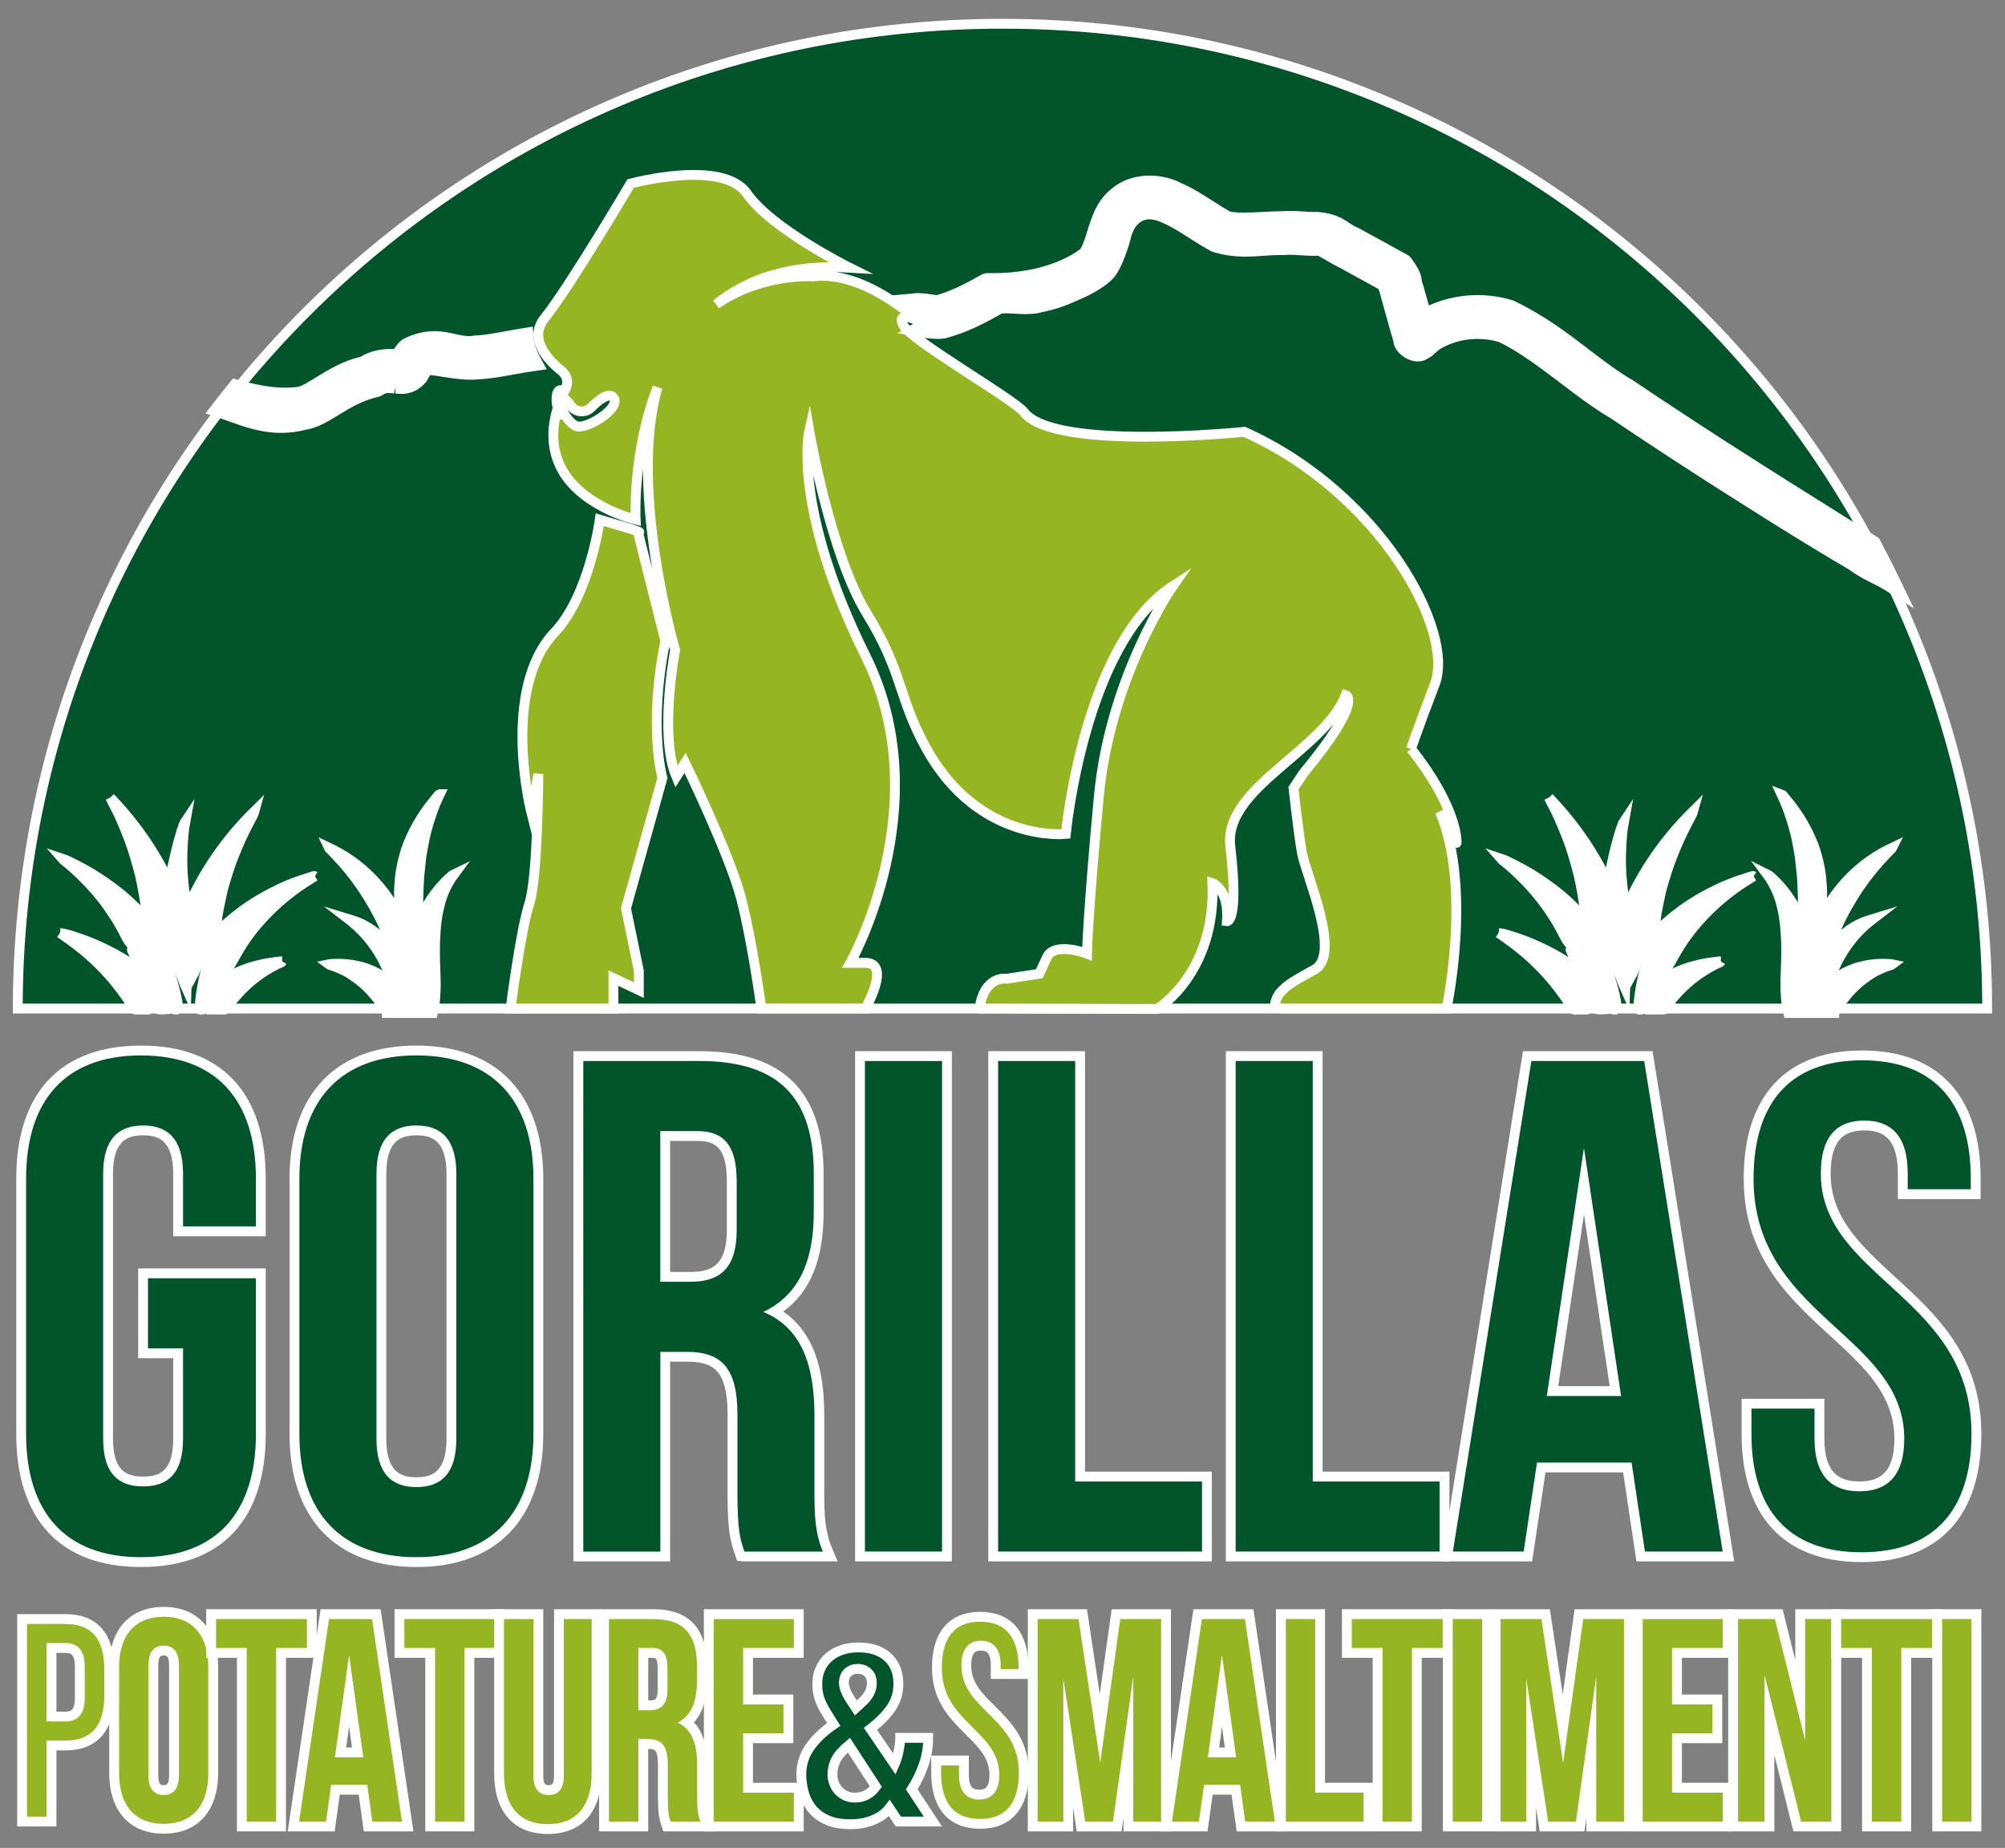
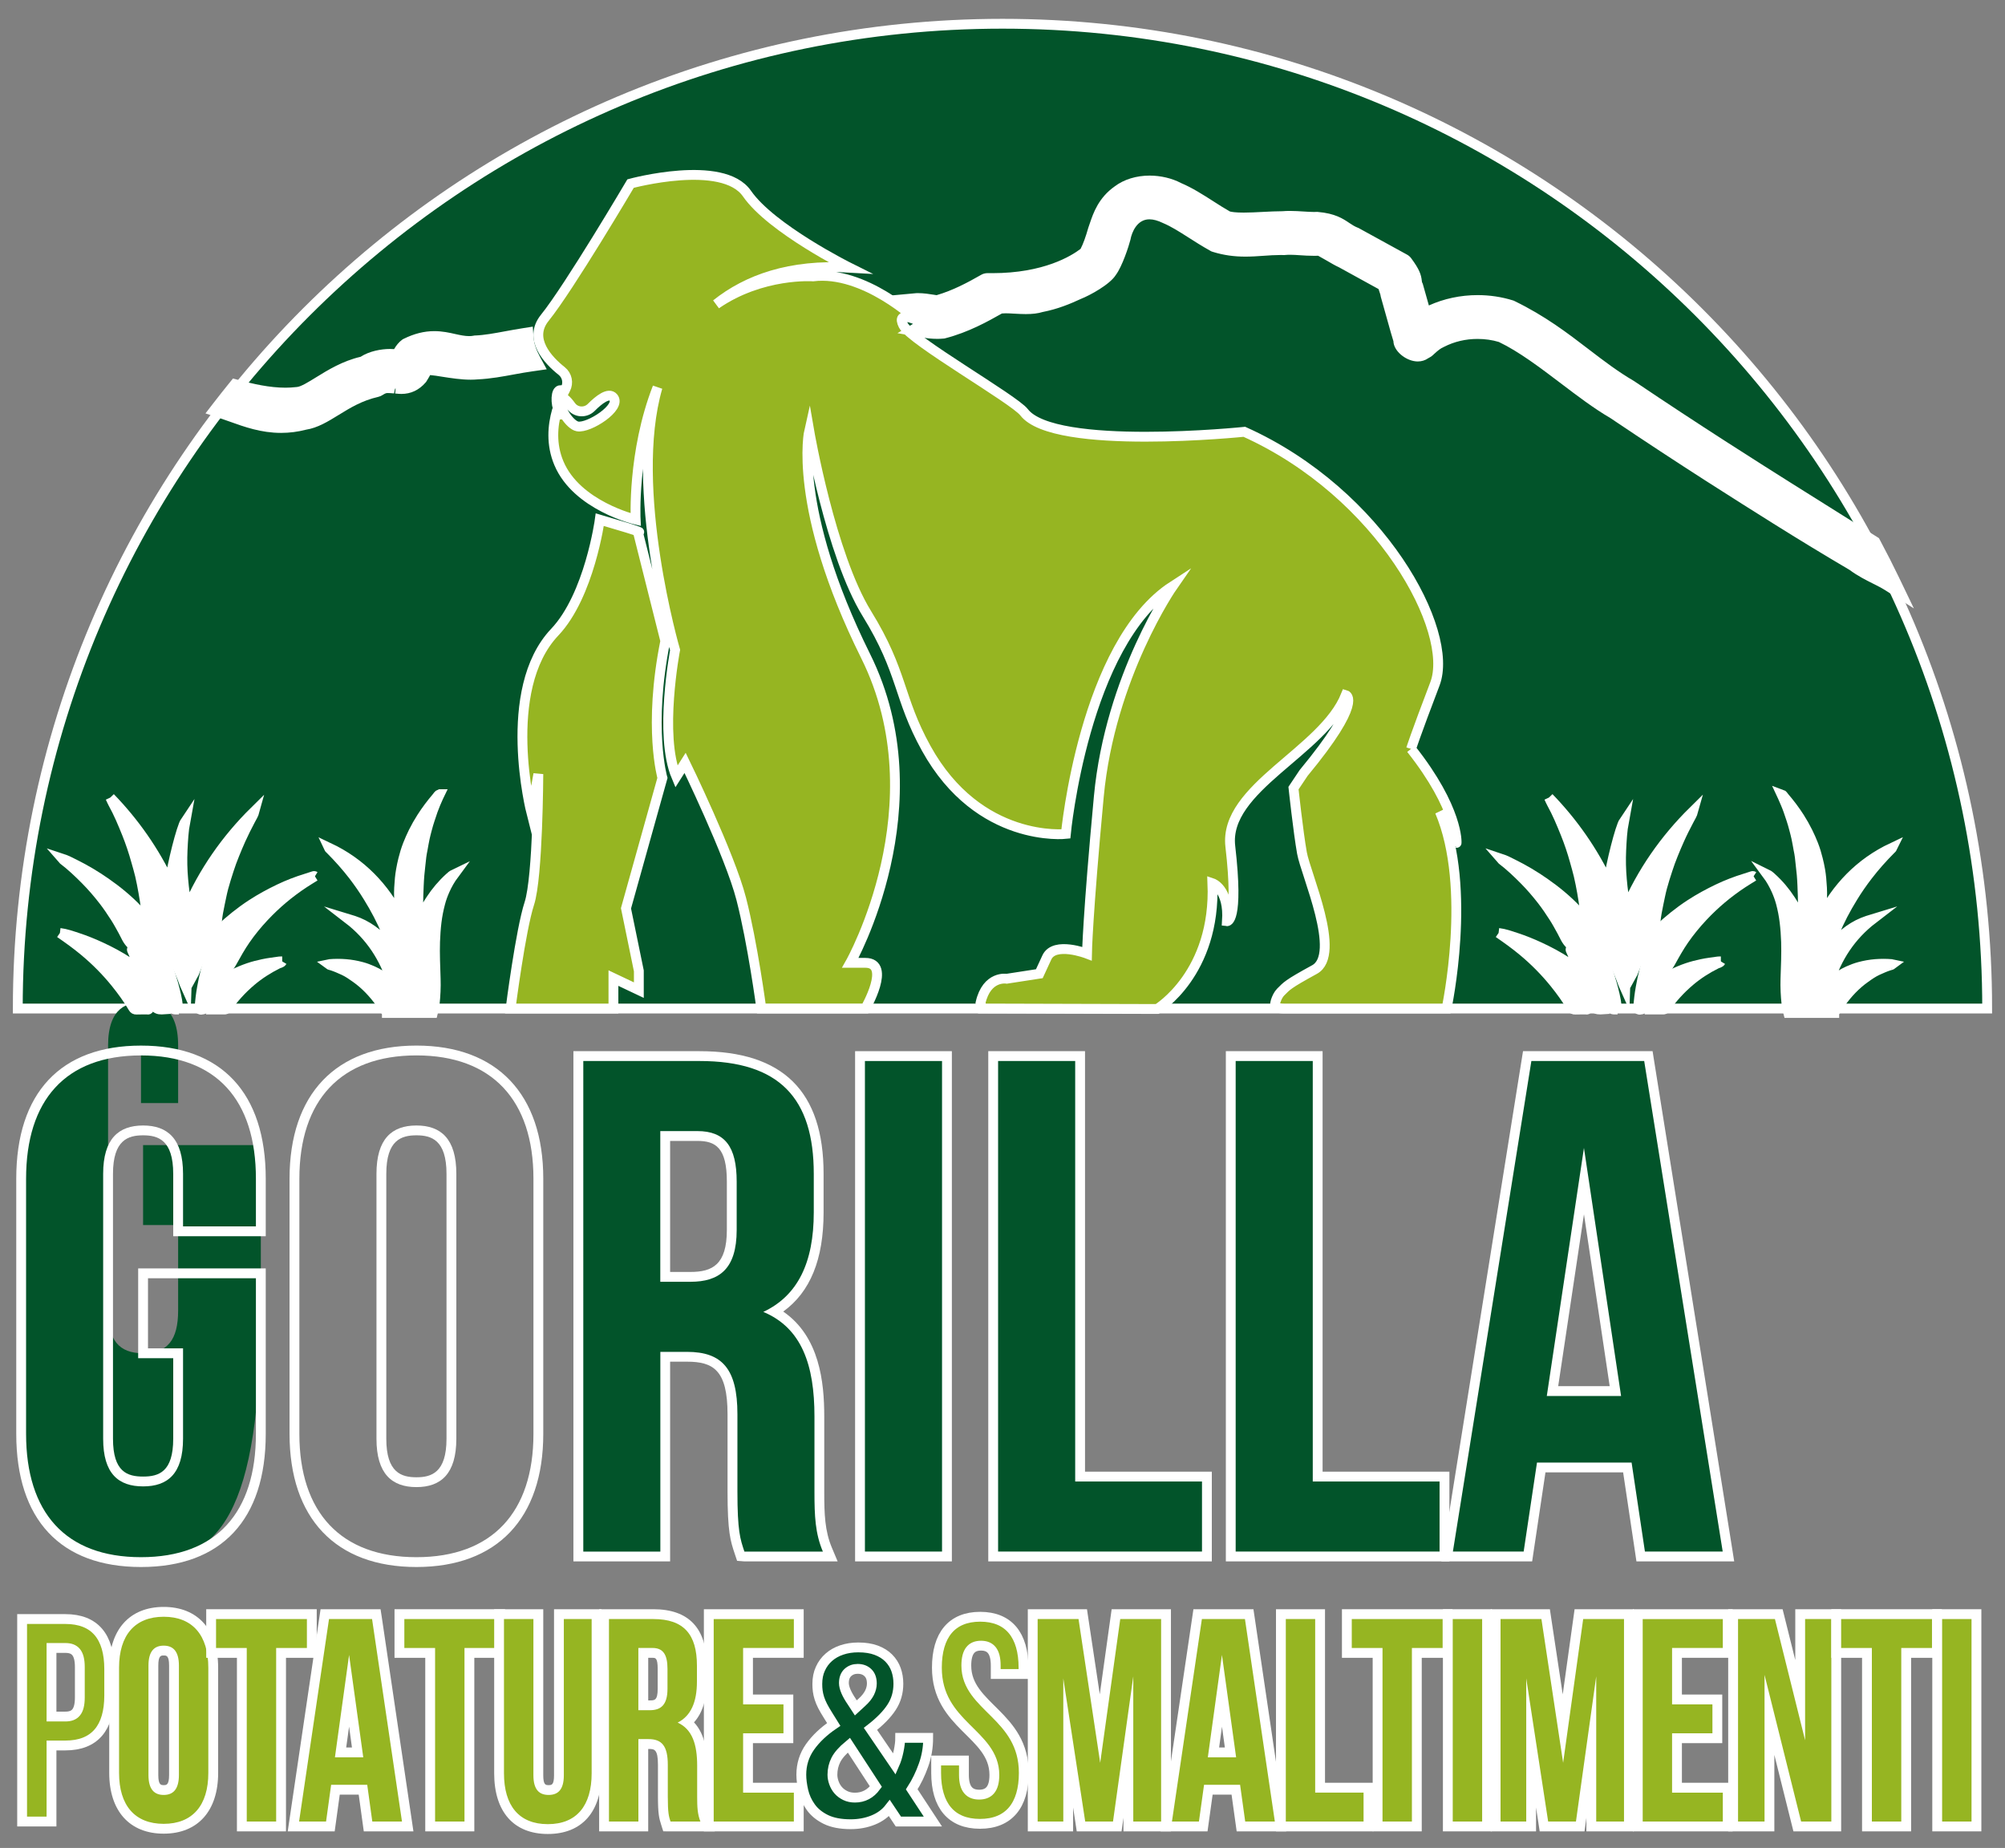
<svg xmlns="http://www.w3.org/2000/svg" version="1.1" id="Livello_1" x="0px" y="0px" width="102px" height="94px" viewBox="0 0 102 94" xml:space="preserve">
  <rect x="0" y="0" width="102" height="94" fill="#808080" stroke="none" />
  <g>
    <path fill="#02542A" stroke="#FFFFFF" stroke-width="0.5" stroke-miterlimit="10" d="M51,1.208 c-27.667,0-50.095,22.428-50.095,50.094h100.188C101.094,23.635,78.667,1.208,51,1.208" />
    <g>
-       <path fill="#02542A" d="M7.173,79.46c-3.931,0-6.096-2.317-6.096-6.524V59.959c0-4.206,2.165-6.522,6.096-6.522 s6.096,2.316,6.096,6.522v2.675H9.062v-2.923c0-1.98-1.017-2.21-1.781-2.21c-0.766,0-1.783,0.229-1.783,2.21v13.474 c0,1.503,0.55,2.174,1.783,2.174c1.232,0,1.781-0.671,1.781-2.174v-4.348H7.279v-4.065h5.99v8.164 C13.269,77.143,11.104,79.46,7.173,79.46z" />
+       <path fill="#02542A" d="M7.173,79.46c-3.931,0-6.096-2.317-6.096-6.524V59.959c0-4.206,2.165-6.522,6.096-6.522 v2.675H9.062v-2.923c0-1.98-1.017-2.21-1.781-2.21c-0.766,0-1.783,0.229-1.783,2.21v13.474 c0,1.503,0.55,2.174,1.783,2.174c1.232,0,1.781-0.671,1.781-2.174v-4.348H7.279v-4.065h5.99v8.164 C13.269,77.143,11.104,79.46,7.173,79.46z" />
      <path fill="#FFFFFF" d="M7.173,53.687c3.85,0,5.846,2.28,5.846,6.272v2.425H9.312v-2.673c0-1.783-0.785-2.46-2.031-2.46 c-1.249,0-2.033,0.677-2.033,2.46v13.474c0,1.783,0.784,2.424,2.033,2.424c1.246,0,2.031-0.641,2.031-2.424v-4.598H7.529v-3.565 h5.49v7.914c0,3.992-1.996,6.274-5.846,6.274c-3.851,0-5.846-2.282-5.846-6.274V59.959C1.328,55.967,3.323,53.687,7.173,53.687 M7.173,53.187c-4.092,0-6.346,2.405-6.346,6.772v12.977c0,4.368,2.253,6.774,6.346,6.774s6.346-2.406,6.346-6.774v-7.914v-0.5 h-0.5h-5.49h-0.5v0.5v3.565v0.5h0.5h1.283v4.098c0,1.69-0.736,1.924-1.531,1.924c-0.796,0-1.533-0.233-1.533-1.924V59.711 c0-1.728,0.775-1.96,1.533-1.96c0.757,0,1.531,0.232,1.531,1.96v2.673v0.5h0.5h3.707h0.5v-0.5v-2.425 C13.519,55.592,11.266,53.187,7.173,53.187L7.173,53.187z" />
    </g>
    <g>
-       <path fill="#02542A" d="M21.185,79.46c-3.943,0-6.205-2.378-6.205-6.523V59.959c0-4.146,2.262-6.523,6.205-6.523 c3.942,0,6.203,2.378,6.203,6.523v12.978C27.388,77.083,25.127,79.46,21.185,79.46z M21.185,57.501 c-0.766,0-1.783,0.229-1.783,2.209v13.475c0,1.98,1.018,2.21,1.783,2.21c0.764,0,1.78-0.229,1.78-2.21V59.71 C22.965,57.73,21.949,57.501,21.185,57.501z" />
      <path fill="#FFFFFF" d="M21.185,53.686c3.85,0,5.953,2.282,5.953,6.273v12.978c0,3.991-2.104,6.273-5.953,6.273 c-3.851,0-5.955-2.282-5.955-6.273V59.959C15.23,55.968,17.334,53.686,21.185,53.686 M21.185,75.645c1.246,0,2.03-0.677,2.03-2.46 V59.71c0-1.782-0.784-2.459-2.03-2.459c-1.248,0-2.033,0.677-2.033,2.459v13.475C19.152,74.968,19.937,75.645,21.185,75.645 M21.185,53.186c-4.103,0-6.455,2.469-6.455,6.773v12.978c0,4.305,2.353,6.773,6.455,6.773c4.101,0,6.453-2.469,6.453-6.773 V59.959C27.638,55.655,25.286,53.186,21.185,53.186L21.185,53.186z M21.185,75.145c-0.758,0-1.533-0.232-1.533-1.96V59.71 c0-1.727,0.775-1.959,1.533-1.959c0.757,0,1.53,0.232,1.53,1.959v13.475C22.715,74.913,21.942,75.145,21.185,75.145L21.185,75.145 z" />
    </g>
    <g>
      <path fill="#02542A" d="M37.688,79.174l-0.057-0.171c-0.226-0.676-0.368-1.103-0.368-3.145v-3.921 c0-2.434-0.886-2.923-2.316-2.923h-1.105v10.159h-4.42V53.721h6.166c4.135,0,6.062,1.903,6.062,5.989v1.96 c0,2.474-0.743,4.132-2.267,5.052c1.567,0.872,2.301,2.58,2.301,5.323v3.85c0,1.15,0.029,2.033,0.408,2.933l0.146,0.347H37.688z M35.125,64.951c1.474,0,2.103-0.714,2.103-2.388v-2.46c0-1.646-0.506-2.317-1.746-2.317h-1.64v7.165H35.125z" />
      <path fill="#FFFFFF" d="M35.587,53.971c4.064,0,5.812,1.89,5.812,5.739v1.96c0,2.568-0.821,4.243-2.567,5.063 c1.961,0.82,2.602,2.71,2.602,5.313v3.85c0,1.212,0.037,2.103,0.428,3.029h-3.992c-0.214-0.641-0.355-1.033-0.355-3.065v-3.921 c0-2.316-0.785-3.173-2.566-3.173h-1.355v10.159h-3.92V53.971H35.587 M33.591,65.201h1.533c1.461,0,2.353-0.642,2.353-2.638v-2.46 c0-1.783-0.606-2.567-1.996-2.567h-1.89V65.201 M35.587,53.471h-5.916h-0.5v0.5v24.953v0.5h0.5h3.92h0.5v-0.5v-9.659h0.855 c1.34,0,2.066,0.426,2.066,2.673v3.921c0,2.083,0.148,2.525,0.372,3.195l0.114,0.341l0.37,0.029h3.992h0.753l-0.292-0.694 c-0.361-0.855-0.389-1.715-0.389-2.835v-3.85c0-1.729-0.235-4.058-2.087-5.329c1.379-0.999,2.053-2.66,2.053-5.046v-1.96 C41.899,55.512,39.834,53.471,35.587,53.471L35.587,53.471z M34.091,58.036h1.39c0.924,0,1.496,0.346,1.496,2.067v2.46 c0,1.774-0.741,2.138-1.853,2.138h-1.033V58.036L34.091,58.036z" />
    </g>
    <g>
      <rect x="43.751" y="53.721" fill="#02542A" width="4.423" height="25.453" />
      <path fill="#FFFFFF" d="M47.924,53.971v24.953h-3.923V53.971H47.924 M48.424,53.471h-0.5h-3.923h-0.5v0.5v24.953v0.5h0.5h3.923 h0.5v-0.5V53.971V53.471L48.424,53.471z" />
    </g>
    <g>
      <polygon fill="#02542A" points="50.526,79.174 50.526,53.721 54.948,53.721 54.948,75.11 61.399,75.11 61.399,79.174 " />
      <path fill="#FFFFFF" d="M54.698,53.971V75.36h6.451v3.564H50.776V53.971H54.698 M55.198,53.471h-0.5h-3.922h-0.5v0.5v24.953v0.5 h0.5h10.373h0.5v-0.5V75.36v-0.5h-0.5h-5.951V53.971V53.471L55.198,53.471z" />
    </g>
    <g>
      <polygon fill="#02542A" points="62.612,79.174 62.612,53.721 67.034,53.721 67.034,75.11 73.485,75.11 73.485,79.174 " />
      <path fill="#FFFFFF" d="M66.784,53.971V75.36h6.451v3.564H62.862V53.971H66.784 M67.284,53.471h-0.5h-3.922h-0.5v0.5v24.953v0.5 h0.5h10.373h0.5v-0.5V75.36v-0.5h-0.5h-5.951V53.971V53.471L67.284,53.471z" />
    </g>
    <g>
      <path fill="#02542A" d="M83.466,79.174l-0.678-4.527h-4.381l-0.678,4.527h-4.108l4.072-25.453h6.164l4.074,25.453H83.466z M82.179,70.761l-1.599-10.681L78.98,70.761H82.179z" />
      <path fill="#FFFFFF" d="M83.645,53.971l3.994,24.953h-3.957l-0.678-4.527h-4.813l-0.678,4.527h-3.6l3.992-24.953H83.645 M78.69,71.011h3.779l-1.889-12.619L78.69,71.011 M84.072,53.471h-0.427h-5.738H77.48l-0.067,0.421L73.42,78.845l-0.092,0.579 h0.586h3.6h0.431l0.063-0.426l0.614-4.102h3.951l0.614,4.102l0.063,0.426h0.431h3.957h0.586l-0.092-0.579l-3.994-24.953 L84.072,53.471L84.072,53.471z M79.27,70.511l1.311-8.743l1.309,8.743H79.27L79.27,70.511z" />
    </g>
-     <path fill="#02542A" stroke="#FFFFFF" stroke-width="0.5" stroke-miterlimit="10" d="M94.735,53.686 c3.814,0,5.775,2.282,5.775,6.273v0.785h-3.709V59.71c0-1.782-0.711-2.459-1.959-2.459s-1.961,0.677-1.961,2.459 c0,5.134,7.664,6.096,7.664,13.226c0,3.992-1.996,6.274-5.846,6.274c-3.852,0-5.848-2.282-5.848-6.274v-1.533h3.709v1.782 c0,1.783,0.783,2.424,2.031,2.424s2.033-0.641,2.033-2.424c0-5.134-7.666-6.096-7.666-13.226 C88.959,55.968,90.92,53.686,94.735,53.686" />
    <path fill="#96B522" stroke="#FFFFFF" stroke-width="0.5" stroke-miterlimit="10" d="M5.556,84.903v1.339 c0,1.648-0.734,2.546-2.23,2.546H2.62v3.869H1.125v-10.3h2.201C4.822,82.357,5.556,83.254,5.556,84.903 M2.62,83.829v3.487h0.706 c0.477,0,0.735-0.235,0.735-0.971V84.8c0-0.735-0.259-0.972-0.735-0.972H2.62z" />
    <g>
      <path fill="#96B522" d="M8.328,93.024c-1.602,0-2.521-1.035-2.521-2.839v-5.354c0-1.806,0.918-2.841,2.521-2.841 c1.601,0,2.52,1.035,2.52,2.841v5.354C10.847,91.989,9.929,93.024,8.328,93.024z M8.328,83.961c-0.184,0-0.525,0-0.525,0.765 v5.562c0,0.767,0.342,0.767,0.525,0.767c0.183,0,0.524,0,0.524-0.767v-5.562C8.852,83.961,8.511,83.961,8.328,83.961z" />
      <path fill="#FFFFFF" d="M8.328,82.24c1.468,0,2.27,0.942,2.27,2.591v5.354c0,1.648-0.802,2.589-2.27,2.589 c-1.469,0-2.271-0.94-2.271-2.589v-5.354C6.057,83.182,6.859,82.24,8.328,82.24 M8.328,91.304c0.475,0,0.774-0.28,0.774-1.017 v-5.562c0-0.735-0.3-1.015-0.774-1.015c-0.477,0-0.775,0.279-0.775,1.015v5.562C7.552,91.024,7.851,91.304,8.328,91.304 M8.328,81.74c-1.735,0-2.771,1.155-2.771,3.091v5.354c0,1.935,1.036,3.089,2.771,3.089c1.734,0,2.77-1.154,2.77-3.089v-5.354 C11.097,82.895,10.062,81.74,8.328,81.74L8.328,81.74z M8.328,90.804c-0.135,0-0.275,0-0.275-0.517v-5.562 c0-0.515,0.14-0.515,0.275-0.515c0.135,0,0.274,0,0.274,0.515v5.562C8.602,90.804,8.462,90.804,8.328,90.804L8.328,90.804z" />
    </g>
    <g>
      <polygon fill="#96B522" points="12.302,92.907 12.302,84.079 10.741,84.079 10.741,82.107 15.863,82.107 15.863,84.079 14.298,84.079 14.298,92.907 " />
      <path fill="#FFFFFF" d="M15.613,82.357v1.472h-1.564v8.828h-1.496v-8.828h-1.562v-1.472H15.613 M16.113,81.857h-0.5h-4.622h-0.5 v0.5v1.472v0.5h0.5h1.062v8.328v0.5h0.5h1.496h0.5v-0.5v-8.328h1.064h0.5v-0.5v-1.472V81.857L16.113,81.857z" />
    </g>
    <g>
      <path fill="#96B522" d="M18.723,92.907l-0.258-1.868h-1.4l-0.258,1.868h-1.88l1.597-10.8h2.62l1.596,10.8H18.723z M18.193,89.14 l-0.434-3.134l-0.434,3.134H18.193z" />
      <path fill="#FFFFFF" d="M18.928,82.357l1.522,10.3h-1.51l-0.258-1.868h-1.836l-0.258,1.868h-1.373l1.523-10.3H18.928 M17.039,89.39h1.441l-0.721-5.208L17.039,89.39 M19.36,81.857h-0.432H16.74h-0.432l-0.063,0.427l-1.523,10.3l-0.085,0.573h0.58 h1.373h0.436l0.06-0.432l0.198-1.437h0.965l0.198,1.437l0.06,0.432h0.436h1.51h0.579l-0.084-0.573l-1.522-10.3L19.36,81.857 L19.36,81.857z M17.612,88.89l0.147-1.061l0.146,1.061H17.612L17.612,88.89z" />
    </g>
    <g>
      <polygon fill="#96B522" points="21.884,92.907 21.884,84.079 20.32,84.079 20.32,82.107 25.443,82.107 25.443,84.079 23.88,84.079 23.88,92.907 " />
      <path fill="#FFFFFF" d="M25.193,82.357v1.472H23.63v8.828h-1.496v-8.828H20.57v-1.472H25.193 M25.693,81.857h-0.5H20.57h-0.5v0.5 v1.472v0.5h0.5h1.064v8.328v0.5h0.5h1.496h0.5v-0.5v-8.328h1.063h0.5v-0.5v-1.472V81.857L25.693,81.857z" />
    </g>
    <g>
      <path fill="#96B522" d="M27.871,93.04c-1.577,0-2.481-1.035-2.481-2.839v-8.094h1.997v8.196c0,0.693,0.27,0.751,0.523,0.751 c0.254,0,0.525-0.058,0.525-0.751v-8.196h1.914v8.094C30.349,92.004,29.446,93.04,27.871,93.04z" />
      <path fill="#FFFFFF" d="M30.099,82.357v7.844c0,1.647-0.762,2.589-2.229,2.589c-1.469,0-2.231-0.941-2.231-2.589v-7.844h1.497 v7.946c0,0.735,0.298,1.001,0.773,1.001c0.477,0,0.775-0.266,0.775-1.001v-7.946H30.099 M30.599,81.857h-0.5h-1.414h-0.5v0.5 v7.946c0,0.501-0.127,0.501-0.275,0.501c-0.146,0-0.273,0-0.273-0.501v-7.946v-0.5h-0.5h-1.497h-0.5v0.5v7.844 c0,1.963,0.996,3.089,2.731,3.089c1.734,0,2.729-1.126,2.729-3.089v-7.844V81.857L30.599,81.857z" />
    </g>
    <g>
      <path fill="#96B522" d="M33.926,92.907l-0.056-0.174c-0.098-0.308-0.148-0.506-0.148-1.342v-1.618 c0-0.979-0.331-1.059-0.729-1.059h-0.267v4.192H30.73v-10.8h2.508c1.66,0,2.467,0.856,2.467,2.619v0.81 c0,0.972-0.25,1.657-0.763,2.081c0.687,0.543,0.775,1.492,0.775,2.2v1.59c0,0.46,0.011,0.813,0.146,1.158l0.135,0.342H33.926z M33.06,86.744c0.341,0,0.647-0.064,0.647-0.84v-1.016c0-0.748-0.242-0.81-0.511-0.81h-0.471v2.665H33.06z" />
      <path fill="#FFFFFF" d="M33.238,82.357c1.549,0,2.217,0.78,2.217,2.369v0.81c0,1.06-0.314,1.751-0.98,2.089 c0.748,0.339,0.992,1.118,0.992,2.192v1.59c0,0.499,0.014,0.868,0.164,1.25h-1.521c-0.084-0.264-0.137-0.426-0.137-1.266v-1.618 c0-0.955-0.299-1.309-0.979-1.309h-0.517v4.192H30.98v-10.3H33.238 M32.476,86.994h0.584c0.559,0,0.897-0.266,0.897-1.09v-1.016 c0-0.735-0.231-1.06-0.761-1.06h-0.721V86.994 M33.238,81.857H30.98h-0.5v0.5v10.3v0.5h0.5h1.496h0.5v-0.5v-3.692h0.017 c0.289,0,0.479,0,0.479,0.809v1.618c0,0.872,0.058,1.095,0.159,1.414l0.111,0.349l0.367,0.003h1.521h0.734l-0.269-0.684 c-0.121-0.305-0.129-0.62-0.129-1.066v-1.59c0-0.69-0.081-1.594-0.66-2.206c0.431-0.477,0.648-1.171,0.648-2.075v-0.81 C35.955,82.823,35.041,81.857,33.238,81.857L33.238,81.857z M32.976,84.329h0.221c0.146,0,0.261,0,0.261,0.56v1.016 c0,0.59-0.158,0.59-0.397,0.59h-0.084V84.329L32.976,84.329z" />
    </g>
    <g>
      <polygon fill="#96B522" points="36.058,92.907 36.058,82.107 40.636,82.107 40.636,84.079 38.054,84.079 38.054,86.448 40.107,86.448 40.107,88.419 38.054,88.419 38.054,90.936 40.636,90.936 40.636,92.907 " />
      <path fill="#FFFFFF" d="M40.386,82.357v1.472h-2.582v2.869h2.053v1.472h-2.053v3.017h2.582v1.471h-4.078v-10.3H40.386 M40.886,81.857h-0.5h-4.078h-0.5v0.5v10.3v0.5h0.5h4.078h0.5v-0.5v-1.471v-0.5h-0.5h-2.082v-2.017h1.553h0.5v-0.5v-1.472v-0.5 h-0.5h-1.553v-1.869h2.082h0.5v-0.5v-1.472V81.857L40.886,81.857z" />
    </g>
    <path fill="#02542A" stroke="#FFFFFF" stroke-width="0.5" stroke-miterlimit="10" d="M45.716,89.071 c0.054-0.256,0.08-0.479,0.08-0.67h1.423c0,0.479-0.078,0.941-0.236,1.384c-0.156,0.441-0.355,0.854-0.6,1.234l1.076,1.638h-1.755 l-0.457-0.683c-0.207,0.266-0.484,0.468-0.83,0.608c-0.35,0.141-0.729,0.211-1.142,0.211c-0.511,0-0.932-0.081-1.261-0.242 c-0.328-0.161-0.585-0.37-0.768-0.626c-0.184-0.257-0.309-0.534-0.378-0.832c-0.067-0.297-0.103-0.57-0.103-0.818 c0-0.521,0.146-0.99,0.44-1.41c0.294-0.416,0.696-0.799,1.209-1.146l-0.286-0.46c-0.115-0.182-0.209-0.343-0.281-0.483 c-0.071-0.142-0.127-0.272-0.165-0.397c-0.039-0.125-0.065-0.244-0.081-0.359c-0.016-0.116-0.022-0.236-0.022-0.36 c0-0.29,0.051-0.548,0.155-0.774c0.103-0.229,0.246-0.423,0.43-0.584c0.183-0.162,0.402-0.286,0.658-0.372 c0.255-0.087,0.536-0.13,0.842-0.13c0.352,0,0.655,0.047,0.912,0.143c0.255,0.096,0.467,0.227,0.635,0.396 c0.168,0.169,0.293,0.365,0.373,0.589s0.119,0.464,0.119,0.72c0,0.447-0.115,0.848-0.35,1.204c-0.231,0.355-0.59,0.72-1.07,1.092 l1.226,1.799C45.594,89.551,45.663,89.328,45.716,89.071 M42.526,89.518c-0.118,0.23-0.178,0.483-0.178,0.757 c0,0.132,0.025,0.269,0.075,0.41c0.049,0.14,0.121,0.267,0.217,0.378s0.217,0.202,0.361,0.272c0.145,0.071,0.309,0.105,0.492,0.105 c0.436,0,0.791-0.187,1.066-0.559l-1.375-2.11C42.863,89.038,42.644,89.287,42.526,89.518 M43.345,86.578l0.194,0.298l0.298-0.274 c0.184-0.164,0.314-0.328,0.396-0.489c0.08-0.162,0.12-0.32,0.12-0.478c0-0.24-0.067-0.425-0.201-0.552 c-0.133-0.129-0.307-0.192-0.521-0.192c-0.198,0-0.364,0.062-0.499,0.186c-0.133,0.124-0.2,0.302-0.2,0.533 C42.932,85.857,43.07,86.18,43.345,86.578" />
    <path fill="#96B522" stroke="#FFFFFF" stroke-width="0.5" stroke-miterlimit="10" d="M49.866,82.24c1.455,0,2.203,0.941,2.203,2.59 v0.323h-1.414v-0.427c0-0.734-0.271-1.015-0.748-1.015s-0.748,0.28-0.748,1.015c0,2.119,2.924,2.518,2.924,5.459 c0,1.648-0.762,2.589-2.23,2.589s-2.229-0.94-2.229-2.589v-0.632h1.414v0.735c0,0.735,0.299,1,0.773,1c0.477,0,0.775-0.265,0.775-1 c0-2.119-2.924-2.516-2.924-5.459C47.663,83.181,48.411,82.24,49.866,82.24" />
    <g>
      <polygon fill="#96B522" points="57.403,92.907 57.403,88.87 56.839,92.907 54.993,92.907 54.342,88.658 54.342,92.907 52.538,92.907 52.538,82.107 55.083,82.107 55.959,87.927 56.771,82.107 59.319,82.107 59.319,92.907 " />
      <path fill="#FFFFFF" d="M59.069,82.357v10.3h-1.416v-7.385l-1.031,7.385h-1.414l-1.115-7.283v7.283h-1.305v-10.3h2.08l1.102,7.313 l1.02-7.313H59.069 M59.569,81.857h-0.5h-2.08h-0.436l-0.06,0.431l-0.544,3.898l-0.588-3.903l-0.063-0.426h-0.431h-2.08h-0.5v0.5 v10.3v0.5h0.5h1.305h0.5v-0.5v-0.715l0.121,0.791l0.064,0.424h0.43h1.414h0.435l0.061-0.431l0.036-0.259v0.189v0.5h0.5h1.416h0.5 v-0.5v-10.3V81.857L59.569,81.857z" />
    </g>
    <g>
      <path fill="#96B522" d="M63.13,92.907l-0.26-1.868h-1.398l-0.26,1.868h-1.881l1.598-10.8h2.621l1.596,10.8H63.13z M62.598,89.14 l-0.434-3.132l-0.432,3.132H62.598z" />
      <path fill="#FFFFFF" d="M63.334,82.357l1.521,10.3h-1.508l-0.26-1.868h-1.834l-0.26,1.868h-1.373l1.523-10.3H63.334 M61.446,89.39 h1.439l-0.721-5.208L61.446,89.39 M63.766,81.857h-0.432h-2.189h-0.432l-0.063,0.427l-1.523,10.3l-0.085,0.573h0.579h1.373h0.436 l0.06-0.432l0.2-1.437h0.963l0.2,1.437l0.06,0.432h0.436h1.508h0.579l-0.085-0.573l-1.521-10.3L63.766,81.857L63.766,81.857z M62.02,88.89l0.146-1.056l0.146,1.056H62.02L62.02,88.89z" />
    </g>
    <g>
      <polygon fill="#96B522" points="65.163,92.907 65.163,82.107 67.157,82.107 67.157,90.936 69.618,90.936 69.618,92.907 " />
      <path fill="#FFFFFF" d="M66.907,82.357v8.829h2.461v1.471h-3.955v-10.3H66.907 M67.407,81.857h-0.5h-1.494h-0.5v0.5v10.3v0.5h0.5 h3.955h0.5v-0.5v-1.471v-0.5h-0.5h-1.961v-8.329V81.857L67.407,81.857z" />
    </g>
    <g>
      <polygon fill="#96B522" points="70.083,92.907 70.083,84.079 68.518,84.079 68.518,82.107 73.641,82.107 73.641,84.079 72.079,84.079 72.079,92.907 " />
      <path fill="#FFFFFF" d="M73.391,82.357v1.472h-1.563v8.828h-1.496v-8.828h-1.564v-1.472H73.391 M73.891,81.857h-0.5h-4.623h-0.5 v0.5v1.472v0.5h0.5h1.064v8.328v0.5h0.5h1.496h0.5v-0.5v-8.328h1.063h0.5v-0.5v-1.472V81.857L73.891,81.857z" />
    </g>
    <g>
      <rect x="73.655" y="82.107" fill="#96B522" width="1.996" height="10.8" />
      <path fill="#FFFFFF" d="M75.401,82.357v10.3h-1.496v-10.3H75.401 M75.901,81.857h-0.5h-1.496h-0.5v0.5v10.3v0.5h0.5h1.496h0.5 v-0.5v-10.3V81.857L75.901,81.857z" />
    </g>
    <g>
      <polygon fill="#96B522" points="80.954,92.907 80.954,88.87 80.39,92.907 78.543,92.907 77.893,88.658 77.893,92.907 76.086,92.907 76.086,82.107 78.631,82.107 79.51,87.929 80.322,82.107 82.868,82.107 82.868,92.907 " />
      <path fill="#FFFFFF" d="M82.618,82.357v10.3h-1.414v-7.385l-1.031,7.385h-1.414l-1.115-7.283v7.283h-1.307v-10.3h2.08l1.104,7.313 l1.02-7.313H82.618 M83.118,81.857h-0.5H80.54h-0.436l-0.06,0.431L79.5,86.189l-0.59-3.906l-0.063-0.426h-0.431h-2.08h-0.5v0.5 v10.3v0.5h0.5h1.307h0.5v-0.5v-0.715l0.121,0.791l0.064,0.424h0.43h1.414h0.435l0.061-0.431l0.036-0.259v0.189v0.5h0.5h1.414h0.5 v-0.5v-10.3V81.857L83.118,81.857z" />
    </g>
    <g>
      <polygon fill="#96B522" points="83.319,92.907 83.319,82.107 87.895,82.107 87.895,84.079 85.313,84.079 85.313,86.448 87.366,86.448 87.366,88.419 85.313,88.419 85.313,90.936 87.895,90.936 87.895,92.907 " />
      <path fill="#FFFFFF" d="M87.645,82.357v1.472h-2.582v2.869h2.053v1.472h-2.053v3.017h2.582v1.471h-4.076v-10.3H87.645 M88.145,81.857h-0.5h-4.076h-0.5v0.5v10.3v0.5h0.5h4.076h0.5v-0.5v-1.471v-0.5h-0.5h-2.082v-2.017h1.553h0.5v-0.5v-1.472v-0.5 h-0.5h-1.553v-1.869h2.082h0.5v-0.5v-1.472V81.857L88.145,81.857z" />
    </g>
    <g>
      <polygon fill="#96B522" points="91.432,92.907 90.016,87.232 90.016,92.907 88.168,92.907 88.168,82.107 90.491,82.107 91.581,86.484 91.581,82.107 93.415,82.107 93.415,92.907 " />
      <path fill="#FFFFFF" d="M93.165,82.357v10.3h-1.537l-1.861-7.459v7.459h-1.348v-10.3h1.877l1.535,6.166v-6.166H93.165 M93.665,81.857h-0.5h-1.334h-0.5v0.5v2.088l-0.55-2.209l-0.095-0.379h-0.391h-1.877h-0.5v0.5v10.3v0.5h0.5h1.348h0.5v-0.5v-3.391 l0.876,3.512l0.095,0.379h0.391h1.537h0.5v-0.5v-10.3V81.857L93.665,81.857z" />
    </g>
    <g>
      <polygon fill="#96B522" points="94.977,92.907 94.977,84.079 93.415,84.079 93.415,82.107 98.536,82.107 98.536,84.079 96.973,84.079 96.973,92.907 " />
      <path fill="#FFFFFF" d="M98.286,82.357v1.472h-1.563v8.828h-1.496v-8.828h-1.563v-1.472H98.286 M98.786,81.857h-0.5h-4.621h-0.5 v0.5v1.472v0.5h0.5h1.063v8.328v0.5h0.5h1.496h0.5v-0.5v-8.328h1.063h0.5v-0.5v-1.472V81.857L98.786,81.857z" />
    </g>
    <g>
      <rect x="98.551" y="82.107" fill="#96B522" width="1.996" height="10.8" />
      <path fill="#FFFFFF" d="M100.297,82.357v10.3h-1.496v-10.3H100.297 M100.797,81.857h-0.5h-1.496h-0.5v0.5v10.3v0.5h0.5h1.496h0.5 v-0.5v-10.3V81.857L100.797,81.857z" />
    </g>
    <path fill="#FFFFFF" stroke="#FFFFFF" stroke-width="0.5" stroke-miterlimit="10" d="M78.799,40.57 c1.236,1.277,2.238,2.715,3.014,4.341c0.137-0.973,0.605-2.839,0.803-3.132c-0.09,0.484-0.115,0.978-0.139,1.467 c-0.023,0.497-0.012,0.996,0.033,1.495c0.043,0.494,0.111,0.983,0.199,1.505c0.826-1.902,1.977-3.556,3.436-4.994 c-0.047,0.172-0.143,0.319-0.223,0.473c-0.172,0.325-0.338,0.653-0.488,0.99c-0.111,0.249-0.219,0.501-0.32,0.754 c-0.104,0.258-0.201,0.519-0.285,0.784c-0.096,0.297-0.193,0.594-0.273,0.895c-0.072,0.271-0.123,0.546-0.182,0.819 c-0.064,0.304-0.123,0.607-0.152,0.918c-0.018,0.202-0.154,0.353-0.24,0.523c-0.197,0.379-0.4,0.755-0.549,1.156 c-0.111,0.3-0.236,0.596-0.352,0.894c-0.012,0.032-0.02,0.067-0.041,0.104c-0.186-0.959-0.387-1.912-0.793-2.809 c0.156,0.58,0.266,1.17,0.363,1.762c0.096,0.597,0.094,1.2,0.072,1.806c-0.078-0.171-0.137-0.349-0.203-0.522 c-0.1-0.264-0.213-0.521-0.332-0.776c-0.184-0.393-0.391-0.774-0.619-1.146c-0.197-0.32-0.408-0.634-0.637-0.935 c-0.061-0.079-0.117-0.162-0.184-0.235c-0.107-0.118-0.072-0.268-0.086-0.398c-0.035-0.31-0.082-0.616-0.137-0.922 c-0.051-0.283-0.105-0.567-0.172-0.849c-0.057-0.249-0.133-0.493-0.199-0.739c-0.131-0.476-0.289-0.944-0.473-1.401 c-0.211-0.523-0.428-1.046-0.703-1.54C78.885,40.763,78.844,40.666,78.799,40.57" />
    <path fill="#FFFFFF" stroke="#FFFFFF" stroke-width="0.5" stroke-miterlimit="10" d="M82.29,51.35 c-0.072,0-0.137-0.001-0.203,0.001c-0.037,0.001-0.047-0.017-0.064-0.051c-0.166-0.339-0.324-0.68-0.512-1.008 c-0.199-0.345-0.408-0.685-0.639-1.013c-0.264-0.377-0.547-0.738-0.848-1.086c-0.047-0.054-0.094-0.108-0.146-0.155 c-0.209-0.19-0.301-0.455-0.434-0.693c-0.129-0.231-0.254-0.467-0.398-0.688c-0.189-0.293-0.383-0.583-0.596-0.857 c-0.285-0.367-0.588-0.72-0.916-1.05c-0.361-0.364-0.732-0.715-1.141-1.025c-0.014-0.01-0.021-0.023-0.047-0.053 c0.232,0.076,0.432,0.184,0.631,0.283c0.553,0.273,1.08,0.588,1.586,0.939c0.586,0.407,1.135,0.857,1.629,1.373 c0.199,0.208,0.332,0.471,0.486,0.714c0.211,0.337,0.398,0.69,0.572,1.049c0.18,0.379,0.344,0.765,0.482,1.162 c0.098,0.28,0.193,0.562,0.271,0.847c0.102,0.378,0.205,0.756,0.244,1.146C82.252,51.237,82.274,51.288,82.29,51.35" />
    <path fill="#FFFFFF" stroke="#FFFFFF" stroke-width="0.5" stroke-miterlimit="10" d="M89.209,44.575 c-0.184,0.115-0.369,0.226-0.549,0.344c-0.75,0.493-1.434,1.067-2.047,1.724c-0.34,0.365-0.656,0.749-0.938,1.156 c-0.256,0.368-0.475,0.761-0.691,1.154c-0.133,0.24-0.318,0.455-0.469,0.689c-0.234,0.366-0.457,0.74-0.645,1.134 c-0.078,0.164-0.158,0.326-0.238,0.489c-0.037,0.073-0.203,0.123-0.273,0.084c-0.035-0.02-0.02-0.05-0.02-0.076 c0.023-0.351,0.064-0.701,0.127-1.047c0.049-0.278,0.107-0.558,0.178-0.834c0.07-0.278,0.15-0.554,0.234-0.828 c0.098-0.315,0.221-0.622,0.342-0.93c0.035-0.09,0.07-0.18,0.109-0.269c0.018-0.041,0.039-0.079,0.074-0.111 c0.496-0.461,1.018-0.886,1.588-1.256c0.449-0.293,0.918-0.547,1.4-0.778c0.443-0.212,0.902-0.389,1.371-0.533 c0.131-0.04,0.262-0.083,0.391-0.126C89.176,44.554,89.194,44.565,89.209,44.575" />
    <path fill="#FFFFFF" stroke="#FFFFFF" stroke-width="0.5" stroke-miterlimit="10" d="M76.237,47.458 c0.309,0.037,0.598,0.143,0.891,0.238c0.406,0.134,0.803,0.294,1.191,0.474c0.484,0.224,0.955,0.474,1.402,0.768 c0.154,0.103,0.307,0.211,0.461,0.315c0.016,0.011,0.037,0.03,0.053,0.011c0.018-0.02,0.006-0.046-0.002-0.069 c-0.111-0.285-0.188-0.585-0.328-0.859c-0.012-0.023-0.014-0.047,0.012-0.083c0.703,0.945,1.221,1.979,1.619,3.093 c-0.172,0.012-0.313,0.021-0.447-0.107c-0.24-0.228-0.506-0.422-0.771-0.616c-0.014-0.012-0.033-0.018-0.057-0.028 c-0.021,0.075,0.041,0.114,0.068,0.148c0.141,0.167,0.262,0.35,0.395,0.523c0.016,0.021,0.049,0.042,0.031,0.072 c-0.018,0.031-0.053,0.014-0.078,0.014c-0.182,0.002-0.363-0.004-0.545,0.004c-0.082,0.003-0.129-0.025-0.168-0.092 c-0.26-0.444-0.561-0.86-0.885-1.261c-0.482-0.595-1.018-1.137-1.607-1.626C77.077,48.047,76.659,47.75,76.237,47.458 M80.141,50.521c0.051,0.044,0.078,0.066,0.117,0.102C80.252,50.549,80.225,50.528,80.141,50.521" />
    <path fill="#FFFFFF" stroke="#FFFFFF" stroke-width="0.5" stroke-miterlimit="10" d="M87.545,48.904 c-0.053,0.087-0.148,0.087-0.219,0.123c-0.488,0.242-0.941,0.531-1.357,0.883c-0.486,0.41-0.908,0.878-1.27,1.402 c-0.023,0.036-0.047,0.04-0.076,0.04c-0.193,0.001-0.387,0-0.598,0c0.068-0.182,0.127-0.355,0.197-0.524 c0.131-0.309,0.277-0.609,0.4-0.92c0.076-0.19,0.25-0.248,0.402-0.329c0.262-0.14,0.535-0.252,0.814-0.347 c0.238-0.08,0.48-0.142,0.727-0.194c0.281-0.062,0.566-0.09,0.848-0.133C87.456,48.898,87.497,48.904,87.545,48.904" />
    <path fill="#FFFFFF" stroke="#FFFFFF" stroke-width="0.5" stroke-miterlimit="10" d="M96.243,49.042 c-0.279-0.024-0.557-0.024-0.836-0.002c-0.273,0.022-0.545,0.071-0.811,0.142c-0.193,0.052-0.381,0.123-0.566,0.206 c-0.291,0.132-0.563,0.299-0.805,0.51c-0.059,0.053-0.119,0.105-0.178,0.158c-0.008-0.007-0.014-0.013-0.021-0.02 c0.41-1.317,1.127-2.428,2.248-3.289c-0.184,0.056-0.348,0.107-0.51,0.174c-0.334,0.137-0.635,0.325-0.912,0.55 c-0.355,0.287-0.65,0.631-0.91,1.005c0.01-0.031,0.02-0.062,0.029-0.092c0.104-0.309,0.217-0.613,0.342-0.913 c0.135-0.32,0.281-0.635,0.441-0.943c0.158-0.302,0.326-0.597,0.506-0.888c0.232-0.38,0.486-0.745,0.758-1.099 c0.361-0.47,0.756-0.912,1.174-1.332c0.025-0.026,0.059-0.046,0.084-0.098c-1.662,0.783-2.842,2.025-3.664,3.634 c-0.002-0.053,0.002-0.101,0.008-0.149c0.041-0.316,0.064-0.634,0.076-0.953c0.012-0.321-0.012-0.643-0.041-0.963 c-0.012-0.14-0.033-0.279-0.055-0.417c-0.031-0.184-0.072-0.366-0.117-0.549c-0.063-0.255-0.137-0.504-0.232-0.747 c-0.086-0.22-0.182-0.436-0.287-0.648c-0.125-0.252-0.264-0.496-0.414-0.733c-0.232-0.364-0.492-0.708-0.773-1.036 c-0.047-0.055-0.08-0.127-0.156-0.153l0,0c0.023,0.05,0.049,0.098,0.072,0.147c0.1,0.228,0.201,0.453,0.283,0.688 c0.053,0.15,0.102,0.304,0.154,0.455c0.057,0.166,0.1,0.335,0.146,0.503c0.039,0.149,0.08,0.298,0.111,0.448 c0.039,0.186,0.072,0.373,0.105,0.56c0.025,0.131,0.055,0.261,0.068,0.393c0.029,0.302,0.07,0.603,0.098,0.906 c0.031,0.358,0.039,0.719,0.053,1.078c0.02,0.44-0.014,0.881-0.018,1.321c0,0.007,0,0.015,0,0.021 c-0.002,0.01,0.004,0.025-0.016,0.026c-0.018,0.003-0.023-0.009-0.027-0.025c-0.025-0.142-0.088-0.272-0.146-0.402 c-0.117-0.259-0.26-0.505-0.416-0.743c-0.273-0.42-0.592-0.799-0.965-1.135c-0.064-0.058-0.129-0.12-0.227-0.168 c0.195,0.263,0.342,0.529,0.469,0.81c0.096,0.215,0.176,0.436,0.236,0.662c0.084,0.314,0.145,0.632,0.184,0.955 c0.041,0.335,0.064,0.67,0.076,1.005c0.021,0.629-0.012,1.259-0.031,1.887c-0.012,0.432,0.006,0.861,0.055,1.289 c0.016,0.152,0.047,0.303,0.088,0.45h0.988h0.043h1.309c0-0.001,0-0.002,0-0.003c0.102-0.174,0.213-0.343,0.33-0.507 c0.35-0.492,0.758-0.928,1.254-1.278c0.197-0.141,0.396-0.28,0.621-0.383c0.188-0.085,0.375-0.169,0.572-0.234 c0.063-0.021,0.133-0.027,0.197-0.076C96.264,49.042,96.254,49.042,96.243,49.042" />
    <path fill="#FFFFFF" stroke="#FFFFFF" stroke-width="0.5" stroke-miterlimit="10" d="M5.611,40.57 c1.236,1.277,2.24,2.715,3.015,4.341c0.135-0.973,0.604-2.839,0.802-3.132c-0.09,0.484-0.115,0.978-0.139,1.467 c-0.023,0.497-0.012,0.996,0.033,1.495c0.043,0.494,0.111,0.983,0.199,1.505c0.826-1.902,1.976-3.556,3.436-4.994 c-0.046,0.172-0.143,0.319-0.223,0.473c-0.172,0.325-0.338,0.653-0.489,0.99c-0.111,0.249-0.219,0.501-0.319,0.754 c-0.105,0.258-0.202,0.519-0.286,0.784c-0.094,0.297-0.192,0.594-0.272,0.895c-0.072,0.271-0.123,0.546-0.182,0.819 c-0.064,0.304-0.124,0.607-0.151,0.918c-0.02,0.202-0.154,0.353-0.243,0.523c-0.195,0.379-0.398,0.755-0.547,1.156 c-0.111,0.3-0.234,0.596-0.352,0.894c-0.014,0.032-0.02,0.067-0.041,0.104c-0.186-0.959-0.387-1.912-0.793-2.809 c0.155,0.58,0.268,1.17,0.362,1.762c0.097,0.597,0.095,1.2,0.073,1.806c-0.078-0.171-0.137-0.349-0.203-0.522 c-0.1-0.264-0.213-0.521-0.332-0.776c-0.185-0.393-0.391-0.774-0.619-1.146c-0.197-0.32-0.408-0.634-0.637-0.935 c-0.061-0.079-0.119-0.162-0.186-0.235c-0.104-0.118-0.07-0.268-0.084-0.398c-0.035-0.31-0.084-0.616-0.139-0.922 c-0.05-0.283-0.104-0.567-0.169-0.849c-0.058-0.249-0.133-0.493-0.201-0.739c-0.132-0.476-0.289-0.944-0.472-1.401 c-0.211-0.523-0.428-1.046-0.704-1.54C5.697,40.763,5.656,40.666,5.611,40.57" />
    <path fill="#FFFFFF" stroke="#FFFFFF" stroke-width="0.5" stroke-miterlimit="10" d="M9.101,51.35 c-0.072,0-0.137-0.001-0.203,0.001C8.86,51.352,8.85,51.334,8.833,51.3c-0.166-0.339-0.324-0.68-0.512-1.008 c-0.2-0.345-0.409-0.685-0.639-1.013c-0.264-0.377-0.548-0.738-0.848-1.086c-0.047-0.054-0.094-0.108-0.146-0.155 c-0.209-0.19-0.301-0.455-0.434-0.693c-0.129-0.231-0.254-0.467-0.398-0.688c-0.189-0.293-0.383-0.583-0.596-0.857 c-0.285-0.367-0.588-0.72-0.916-1.05c-0.36-0.364-0.732-0.715-1.141-1.025c-0.014-0.01-0.022-0.023-0.048-0.053 c0.233,0.076,0.433,0.184,0.633,0.283c0.553,0.273,1.08,0.588,1.585,0.939c0.586,0.407,1.135,0.857,1.629,1.373 c0.2,0.208,0.332,0.471,0.485,0.714c0.212,0.337,0.399,0.69,0.571,1.049c0.182,0.379,0.345,0.765,0.484,1.162 c0.098,0.28,0.194,0.562,0.271,0.847c0.1,0.378,0.204,0.756,0.243,1.146C9.064,51.237,9.085,51.288,9.101,51.35" />
    <path fill="#FFFFFF" stroke="#FFFFFF" stroke-width="0.5" stroke-miterlimit="10" d="M16.021,44.575 c-0.185,0.115-0.369,0.226-0.549,0.344c-0.75,0.493-1.433,1.067-2.047,1.724c-0.342,0.365-0.656,0.749-0.938,1.156 c-0.255,0.368-0.474,0.761-0.691,1.154c-0.133,0.24-0.317,0.455-0.468,0.689c-0.234,0.366-0.457,0.74-0.645,1.134 c-0.078,0.164-0.158,0.326-0.238,0.489c-0.037,0.073-0.203,0.123-0.274,0.084c-0.036-0.02-0.02-0.05-0.019-0.076 c0.022-0.351,0.063-0.701,0.126-1.047c0.05-0.278,0.108-0.558,0.178-0.834c0.072-0.278,0.149-0.554,0.235-0.828 c0.098-0.315,0.22-0.622,0.341-0.93c0.036-0.09,0.071-0.18,0.11-0.269c0.018-0.041,0.039-0.079,0.074-0.111 c0.495-0.461,1.018-0.886,1.588-1.256c0.449-0.293,0.918-0.547,1.4-0.778c0.442-0.212,0.902-0.389,1.373-0.533 c0.13-0.04,0.259-0.083,0.389-0.126C15.988,44.554,16.005,44.565,16.021,44.575" />
    <path fill="#FFFFFF" stroke="#FFFFFF" stroke-width="0.5" stroke-miterlimit="10" d="M3.048,47.458 c0.309,0.037,0.598,0.143,0.89,0.238c0.408,0.134,0.804,0.294,1.192,0.474c0.484,0.224,0.955,0.474,1.401,0.768 c0.155,0.103,0.308,0.211,0.462,0.315c0.016,0.011,0.035,0.03,0.053,0.011s0.007-0.046-0.002-0.069 c-0.112-0.285-0.188-0.585-0.328-0.859c-0.012-0.023-0.015-0.047,0.012-0.083c0.703,0.945,1.219,1.979,1.618,3.093 c-0.171,0.012-0.312,0.021-0.448-0.107c-0.237-0.228-0.504-0.422-0.769-0.616c-0.016-0.012-0.034-0.018-0.058-0.028 c-0.022,0.075,0.041,0.114,0.068,0.148c0.141,0.167,0.26,0.35,0.394,0.523c0.018,0.021,0.05,0.042,0.032,0.072 c-0.018,0.031-0.053,0.014-0.079,0.014c-0.182,0.002-0.363-0.004-0.544,0.004c-0.082,0.003-0.129-0.025-0.168-0.092 c-0.261-0.444-0.563-0.86-0.886-1.261c-0.481-0.595-1.017-1.137-1.606-1.626C3.888,48.047,3.47,47.75,3.048,47.458 M6.954,50.521 c0.051,0.044,0.077,0.066,0.115,0.102C7.062,50.549,7.037,50.528,6.954,50.521" />
    <path fill="#FFFFFF" stroke="#FFFFFF" stroke-width="0.5" stroke-miterlimit="10" d="M14.357,48.904 c-0.052,0.087-0.147,0.087-0.219,0.123c-0.486,0.242-0.942,0.531-1.358,0.883c-0.486,0.41-0.908,0.878-1.269,1.402 c-0.025,0.036-0.046,0.04-0.076,0.04c-0.193,0.001-0.387,0-0.598,0c0.068-0.182,0.126-0.355,0.197-0.524 c0.131-0.309,0.276-0.609,0.4-0.92c0.076-0.19,0.25-0.248,0.402-0.329c0.262-0.14,0.535-0.252,0.814-0.347 c0.236-0.08,0.48-0.142,0.728-0.194c0.28-0.062,0.563-0.09,0.847-0.133C14.267,48.898,14.308,48.904,14.357,48.904" />
    <path fill="#FFFFFF" stroke="#FFFFFF" stroke-width="0.5" stroke-miterlimit="10" d="M16.751,49.042 c0.279-0.024,0.557-0.024,0.835-0.002c0.276,0.022,0.546,0.071,0.812,0.142c0.194,0.052,0.383,0.123,0.566,0.206 c0.293,0.132,0.563,0.299,0.805,0.51c0.06,0.053,0.119,0.105,0.179,0.158c0.007-0.007,0.015-0.013,0.021-0.02 c-0.408-1.317-1.127-2.428-2.246-3.289c0.184,0.056,0.348,0.107,0.51,0.174c0.332,0.137,0.633,0.325,0.912,0.55 c0.354,0.287,0.65,0.631,0.91,1.005c-0.011-0.031-0.021-0.062-0.031-0.092c-0.104-0.309-0.217-0.613-0.342-0.913 c-0.133-0.32-0.281-0.635-0.441-0.943c-0.158-0.302-0.326-0.597-0.506-0.888c-0.232-0.38-0.486-0.745-0.756-1.099 c-0.363-0.47-0.757-0.912-1.176-1.332c-0.025-0.026-0.059-0.046-0.083-0.098c1.661,0.783,2.842,2.025,3.663,3.634 c0.002-0.053-0.001-0.101-0.008-0.149c-0.04-0.316-0.064-0.634-0.075-0.953c-0.012-0.321,0.011-0.643,0.04-0.963 c0.014-0.14,0.033-0.279,0.057-0.417c0.029-0.184,0.072-0.366,0.115-0.549c0.063-0.255,0.139-0.504,0.233-0.747 c0.087-0.22,0.181-0.436,0.286-0.648c0.125-0.252,0.265-0.496,0.416-0.733c0.232-0.364,0.492-0.708,0.772-1.036 c0.046-0.055,0.079-0.127,0.155-0.153h0.001c-0.024,0.05-0.049,0.098-0.071,0.147c-0.102,0.228-0.201,0.453-0.284,0.688 c-0.054,0.15-0.103,0.304-0.153,0.455c-0.059,0.166-0.102,0.335-0.148,0.503c-0.039,0.149-0.079,0.298-0.111,0.448 c-0.039,0.186-0.072,0.373-0.105,0.56c-0.023,0.131-0.055,0.261-0.067,0.393c-0.03,0.302-0.071,0.603-0.097,0.906 c-0.032,0.358-0.039,0.719-0.055,1.078c-0.018,0.44,0.014,0.881,0.02,1.321c0,0.007-0.001,0.015,0,0.021 c0.002,0.01-0.004,0.025,0.014,0.026c0.02,0.003,0.024-0.009,0.027-0.025c0.027-0.142,0.087-0.272,0.146-0.402 c0.117-0.259,0.26-0.505,0.416-0.743c0.274-0.42,0.594-0.799,0.965-1.135c0.065-0.058,0.129-0.12,0.229-0.168 c-0.195,0.263-0.345,0.529-0.47,0.81c-0.096,0.215-0.177,0.436-0.235,0.662c-0.084,0.314-0.146,0.632-0.186,0.955 c-0.041,0.335-0.063,0.67-0.075,1.005c-0.021,0.629,0.012,1.259,0.03,1.887c0.014,0.432-0.006,0.861-0.053,1.289 c-0.018,0.152-0.049,0.303-0.088,0.45h-0.99H20.99h-1.309c0-0.001,0-0.002,0-0.003c-0.102-0.174-0.213-0.343-0.328-0.507 c-0.352-0.492-0.76-0.928-1.254-1.278c-0.199-0.141-0.398-0.28-0.622-0.383c-0.188-0.085-0.376-0.169-0.572-0.234 c-0.063-0.021-0.132-0.027-0.197-0.076C16.73,49.042,16.742,49.042,16.751,49.042" />
    <path fill="#96B522" stroke="#FFFFFF" stroke-width="0.5" stroke-miterlimit="10" d="M32.451,27.056c0,0,0.639,0.128-1.938-0.623 c0,0-0.524,3.859-2.291,5.723c-2.786,2.938-1.191,9.189-1.191,9.189l0.356-1.97c0,0-0.019,5.239-0.459,6.585 c-0.441,1.346-0.953,5.341-0.953,5.341h5.232v-1.548l1.293,0.613v-0.979l-0.654-3.183l1.854-6.631c0,0-0.74-2.566,0.146-6.969 L32.451,27.056z M71.786,38.093c0,0,0.191-0.627,1.213-3.307c1.02-2.679-2.744-9.695-9.695-12.821c0,0-9.676,0.998-11.207-0.995 c-0.508-0.659-5.76-3.658-6.143-4.424s0.703-0.255,0.703-0.255s-2.681-2.552-5.296-2.232c0,0-2.602-0.187-4.928,1.417 c1.58-1.258,3.758-2.047,6.777-1.863c0,0-3.971-1.978-5.208-3.764c-1.235-1.786-5.923-0.511-5.923-0.511s-3.125,5.295-4.361,6.825 c-0.871,1.077,0.168,2.163,0.859,2.711c0.276,0.22,0.354,0.603,0.191,0.916c-0.016,0.031-0.034,0.069-0.052,0.104 c-0.12-0.06-0.222-0.072-0.292-0.015c-0.174,0.14-0.16,0.861,0.107,1.204c-0.016,0.05-0.186-0.251-0.2-0.2 c-0.218,0.768-0.302,1.721,0.101,2.678c0.912,2.169,3.906,2.871,3.906,2.871s-0.179-3.417,1.112-6.727 c-1.493,5.142,0.894,13.36,0.894,13.36s-0.83,4.337,0.063,6.442l0.446-0.702c0,0,2.283,4.686,2.856,6.919 c0.575,2.231,1.022,5.575,1.022,5.575h5.293c0,0,1.34-2.322,0-2.322h-0.766c0,0,4.544-8.03,0.779-15.606 c-3.764-7.577-2.871-11.468-2.871-11.468s1.084,6.313,2.935,9.312c1.85,2.999,1.581,4.253,3.018,6.85 c2.68,4.848,7.104,4.356,7.104,4.356s0.912-9.676,5.441-12.611c0,0-3.189,4.583-3.764,10.706c-0.572,6.124-0.602,7.994-0.602,7.994 s-1.658-0.637-2.041,0.191l-0.383,0.829l-1.658,0.256c0,0-1.014-0.179-1.334,1.225l0.072,0.289l8.914,0.025 c0,0,3.002-1.807,2.811-6.399c0,0,0.854,0.284,0.74,1.935c0,0,0.619,0.081,0.17-3.813c-0.342-2.979,4.729-4.818,5.877-7.688 c0,0,0.912,0.263-2.15,3.963l-0.512,0.766c0,0,0.238,2.214,0.43,3.299c0.191,1.084,2.041,5.167,0.637,5.932 c-1.4,0.766-1.4,0.829-1.723,1.148c-0.111,0.113-0.193,0.282-0.25,0.453c-0.105,0.312,0.092,0.38,0.42,0.38h8.273 c0,0,1.316-6.128-0.342-10.02l0.852,1.595C74.104,42.876,74.209,41.156,71.786,38.093 M29.38,21.691 c-0.398-0.074-0.994-0.978-0.853-1.376c0-0.001,0-0.002,0.001-0.004c0.072-0.192,0.305,0.039,0.522,0.339 c0.243,0.34,0.735,0.369,1.03,0.073c0.397-0.4,0.889-0.776,1.121-0.506C31.634,20.714,29.956,21.798,29.38,21.691" />
    <g>
      <path fill="#FFFFFF" d="M14.302,21.768c-0.973,0-1.797-0.296-2.523-0.557c-0.215-0.077-0.396-0.142-0.573-0.2l-0.336-0.11 l0.216-0.28c0.249-0.323,0.501-0.643,0.758-0.96l0.103-0.126l0.157,0.042c0.721,0.194,1.571,0.393,2.419,0.393 c0.198,0,0.393-0.012,0.58-0.034c0.274-0.015,0.676-0.263,1.101-0.525c0.599-0.371,1.342-0.83,2.244-1.03 C18.855,18.1,19.447,18,19.84,18c0.124,0,0.241,0.009,0.349,0.028c0.108-0.214,0.238-0.415,0.418-0.544 c0.535-0.269,1.009-0.389,1.484-0.389c0.39,0,0.727,0.077,1.025,0.144c0.248,0.055,0.511,0.109,0.752,0.109 c0.1,0,0.19-0.009,0.276-0.027c0.53-0.025,1.048-0.121,1.597-0.223c0.284-0.052,0.573-0.104,0.866-0.151l0.268-0.042l0.021,0.271 c0.025,0.337,0.145,0.705,0.357,1.096l0.171,0.316l-0.356,0.051c-0.305,0.043-0.612,0.096-0.929,0.154 c-0.596,0.111-1.207,0.224-1.865,0.256c-0.093,0.009-0.208,0.014-0.326,0.014c-0.469,0-0.958-0.076-1.39-0.144 c-0.34-0.055-0.608-0.099-0.794-0.099c-0.082,0.104-0.14,0.225-0.279,0.445c-0.312,0.362-0.651,0.523-1.063,0.523 c-0.089,0-0.171-0.008-0.243-0.015l-0.112-0.01c-0.144-0.012-0.241-0.02-0.323-0.02c-0.15,0-0.224,0.019-0.427,0.146l-0.032,0.02 L19.2,19.939c-0.878,0.2-1.522,0.597-2.091,0.947c-0.532,0.328-1.034,0.638-1.625,0.732 C15.115,21.716,14.709,21.768,14.302,21.768z" />
      <path fill="#FFFFFF" d="M26.646,17.194c0.025,0.34,0.139,0.739,0.387,1.196c-0.309,0.044-0.619,0.097-0.939,0.156 c-0.584,0.108-1.188,0.221-1.831,0.252c-0.097,0.009-0.204,0.014-0.313,0.014c-0.46,0-0.949-0.078-1.381-0.146 c-0.325-0.053-0.607-0.098-0.803-0.098c-0.145,0-0.178,0.025-0.179,0.026c-0.047,0.05-0.052,0.06-0.077,0.116 c-0.033,0.066-0.084,0.181-0.234,0.419c-0.244,0.28-0.519,0.406-0.852,0.406c-0.087,0-0.166-0.009-0.234-0.016 c-0.039-0.004-0.072-0.009-0.1-0.009c-0.153-0.013-0.256-0.021-0.344-0.021c-0.209,0-0.329,0.04-0.56,0.185 c-0.015,0.01-0.031,0.017-0.05,0.021c-0.91,0.207-1.574,0.616-2.159,0.977c-0.532,0.328-0.993,0.611-1.532,0.697 c-0.374,0.098-0.753,0.146-1.143,0.146c-0.936,0-1.74-0.291-2.453-0.547c-0.193-0.069-0.381-0.137-0.565-0.197 c0.248-0.321,0.499-0.64,0.755-0.955c0.822,0.222,1.658,0.401,2.484,0.401c0.208,0,0.412-0.013,0.608-0.035 c0.322-0.017,0.73-0.269,1.204-0.562c0.596-0.368,1.334-0.824,2.216-1.009c0.337-0.253,0.886-0.365,1.289-0.365 c0.138,0,0.261,0.013,0.368,0.036c0.047,0.008,0.092,0.011,0.129,0.012c0.105-0.23,0.234-0.48,0.416-0.611 c0.474-0.234,0.904-0.342,1.338-0.342c0.357,0,0.668,0.069,0.97,0.138c0.276,0.061,0.545,0.115,0.808,0.115 c0.11,0,0.219-0.01,0.327-0.032c0.507-0.021,1.033-0.118,1.591-0.222C26.068,17.292,26.355,17.24,26.646,17.194 M27.104,16.615 L26.568,16.7c-0.295,0.047-0.586,0.099-0.872,0.152c-0.54,0.1-1.049,0.195-1.521,0.214l-0.042,0.001l-0.041,0.009 c-0.069,0.014-0.143,0.021-0.225,0.021c-0.216,0-0.464-0.051-0.699-0.104c-0.309-0.07-0.66-0.149-1.078-0.149 c-0.514,0-1.024,0.129-1.56,0.394l-0.037,0.019l-0.034,0.024c-0.172,0.125-0.302,0.293-0.41,0.478 c-0.067-0.005-0.138-0.008-0.211-0.008c-0.437,0-1.042,0.106-1.493,0.398c-0.921,0.214-1.669,0.676-2.274,1.05 c-0.362,0.224-0.772,0.478-0.967,0.487c-0.216,0.024-0.402,0.035-0.583,0.035c-0.819,0-1.649-0.194-2.354-0.384l-0.314-0.084 l-0.205,0.252c-0.258,0.318-0.512,0.64-0.763,0.964l-0.432,0.56l0.672,0.221c0.176,0.058,0.354,0.122,0.538,0.188 c0.774,0.278,1.62,0.582,2.637,0.582c0.429,0,0.855-0.055,1.269-0.163c0.592-0.092,1.115-0.415,1.668-0.755 c0.58-0.357,1.179-0.726,2.008-0.915c0.089-0.023,0.157-0.053,0.216-0.093c0.161-0.101,0.191-0.101,0.282-0.101 c0.077,0,0.167,0.008,0.302,0.019l0.11-0.493l-0.055,0.497h0.002l0.051,0.005c0.079,0.008,0.169,0.017,0.267,0.017 c0.481,0,0.895-0.194,1.229-0.578l0.025-0.029l0.021-0.032c0.089-0.142,0.147-0.244,0.188-0.32 c0.179,0.014,0.393,0.049,0.603,0.083c0.474,0.074,0.973,0.152,1.461,0.152c0.125,0,0.248-0.006,0.359-0.016 c0.654-0.031,1.273-0.146,1.872-0.257c0.319-0.06,0.622-0.111,0.924-0.154l0.712-0.102l-0.343-0.632 c-0.195-0.359-0.305-0.694-0.328-0.995L27.104,16.615L27.104,16.615z" />
    </g>
    <g>
      <g>
        <path fill="#FFFFFF" d="M96.025,29.805c-0.175-0.111-0.377-0.214-0.599-0.325c-0.381-0.19-0.8-0.4-1.209-0.706 c-1.227-0.72-2.506-1.497-3.871-2.352l-0.134-0.084c-1.596-1-4.567-2.864-8.182-5.299c-0.798-0.462-1.655-1.113-2.484-1.743 c-1.068-0.81-2.173-1.647-3.219-2.138c-0.332-0.103-0.742-0.164-1.157-0.164c-0.643,0-1.261,0.144-1.788,0.416 c-0.222,0.095-0.379,0.222-0.568,0.399c-0.101,0.095-0.161,0.143-0.307,0.214c-0.072,0.066-0.22,0.117-0.378,0.117 c-0.41,0-0.925-0.374-0.982-0.714l-0.009-0.049l0.005-0.045l-0.142-0.472l-0.522-1.858l-0.006-0.077 c-0.007-0.015-0.114-0.333-0.131-0.388l-2.136-1.174c-0.141-0.063-0.359-0.189-0.571-0.313c-0.105-0.063-0.401-0.236-0.533-0.294 l-0.038,0.006l-0.212,0.003c-0.26,0-0.489-0.015-0.709-0.03c-0.186-0.013-0.349-0.024-0.512-0.024 c-0.091,0-0.182,0.003-0.274,0.013l-0.228-0.002c-0.282,0-0.556,0.019-0.82,0.037c-0.338,0.024-0.639,0.045-0.947,0.045 c-0.57,0-1.073-0.073-1.581-0.229c-0.499-0.268-0.856-0.496-1.202-0.717c-0.471-0.3-0.874-0.556-1.29-0.732 c-0.305-0.148-0.574-0.221-0.813-0.221c-0.685,0-1.099,0.61-1.205,1.214c-0.092,0.363-0.435,1.382-0.721,1.738 c-0.172,0.338-1.116,0.903-1.68,1.125c-0.533,0.249-1.145,0.503-1.91,0.649c-0.173,0.061-0.437,0.095-0.771,0.095 c-0.188,0-0.381-0.011-0.567-0.022c-0.196-0.011-0.326-0.018-0.446-0.018c-0.249,0-0.313,0.034-0.315,0.036 c-0.713,0.402-1.671,0.942-2.835,1.244c-0.171,0.019-0.262,0.021-0.344,0.021c-0.282,0-0.484-0.029-0.649-0.057l-0.666-0.114 l0.58-0.347c0.101-0.061,0.165-0.125,0.17-0.174c0.006-0.051-0.044-0.135-0.135-0.226c-0.151-0.151-0.337-0.307-0.529-0.457 l-0.542-0.421c0,0,0.726-0.026,0.746-0.026c0.336,0,0.596,0.04,0.808,0.073c0.098,0.016,0.191,0.032,0.236,0.032 c0.812-0.233,1.61-0.654,2.342-1.074l0.058-0.033l0.148-0.021l0.239,0.002c2.774,0,4.249-0.975,4.683-1.322 c0.146-0.266,0.294-0.658,0.438-1.167l0.068-0.206c0.17-0.5,0.419-1.23,1.189-1.774c0.421-0.317,0.998-0.494,1.621-0.494 c0.528,0,1.067,0.13,1.517,0.367c0.54,0.227,1.079,0.572,1.601,0.906c0.308,0.197,0.601,0.384,0.889,0.543 c0.068,0.02,0.297,0.064,0.781,0.064c0.305,0,0.636-0.017,0.985-0.035c0.344-0.018,0.699-0.035,1.03-0.037 c0.087-0.009,0.205-0.013,0.329-0.013c0.228,0,0.474,0.014,0.697,0.029c0.188,0.012,0.367,0.024,0.528,0.024l0.14-0.003 c0.854,0.07,1.213,0.312,1.529,0.526c0.148,0.098,0.29,0.191,0.479,0.265l2.515,1.377l0.085,0.088 c0.381,0.513,0.466,0.751,0.495,1.034c0.006,0.065,0.009,0.097,0.051,0.184l0.396,1.388c0.023-0.011,0.046-0.022,0.069-0.032 c0.766-0.389,1.658-0.598,2.569-0.598c0.593,0,1.174,0.088,1.727,0.26c1.581,0.766,2.7,1.624,3.783,2.454 c0.775,0.593,1.491,1.14,2.3,1.61c3.399,2.291,6.331,4.14,7.905,5.133l4.514,2.836l0.031,0.059 c0.33,0.617,0.649,1.242,0.954,1.875l0.378,0.788L96.025,29.805z" />
        <path fill="#FFFFFF" d="M58.485,9.432c0.488,0,0.986,0.12,1.4,0.338c0.537,0.227,1.068,0.566,1.582,0.896 c0.313,0.2,0.609,0.39,0.902,0.552c0.176,0.062,0.469,0.096,0.902,0.096c0.309,0,0.645-0.017,0.998-0.035 c0.34-0.018,0.691-0.034,1.02-0.036c0.101-0.009,0.212-0.013,0.327-0.013c0.223,0,0.462,0.014,0.681,0.029 c0.193,0.013,0.379,0.024,0.545,0.024c0.054,0,0.105-0.001,0.154-0.004c0.75,0.063,1.068,0.276,1.375,0.483 c0.162,0.107,0.316,0.209,0.529,0.291l2.436,1.337c0.021,0.011,0.039,0.025,0.053,0.044c0.381,0.513,0.426,0.701,0.447,0.911 c0.008,0.081,0.016,0.145,0.074,0.267l0.467,1.651c0.107-0.068,0.215-0.127,0.324-0.175c0.751-0.382,1.608-0.577,2.469-0.577 c0.559,0,1.118,0.083,1.652,0.249c1.521,0.74,2.631,1.59,3.705,2.413c0.771,0.59,1.498,1.146,2.326,1.628 c3.447,2.323,6.396,4.181,7.98,5.18l4.375,2.749c0.328,0.614,0.646,1.235,0.949,1.865c-0.182-0.115-0.391-0.223-0.621-0.338 c-0.363-0.182-0.775-0.387-1.17-0.683c-1.248-0.734-2.525-1.51-3.889-2.363l-0.133-0.084c-1.607-1.008-4.596-2.883-8.176-5.295 c-0.797-0.462-1.648-1.108-2.473-1.734c-1.08-0.818-2.197-1.664-3.264-2.165c-0.385-0.122-0.816-0.188-1.264-0.188 c-0.682,0-1.34,0.153-1.902,0.443c-0.24,0.102-0.422,0.248-0.625,0.438c-0.035,0.026-0.037,0.03-0.047,0.04 c-0.037,0.038-0.074,0.071-0.199,0.133c-0.074,0.06-0.166,0.091-0.268,0.091c-0.307,0-0.701-0.301-0.736-0.506 c-0.004-0.028-0.004-0.056,0.002-0.081l-0.154-0.515l-0.512-1.821c-0.004-0.014-0.006-0.027-0.006-0.042 c-0.002-0.038-0.049-0.178-0.08-0.27c-0.043-0.129-0.072-0.218-0.086-0.286l-2.23-1.226c-0.152-0.068-0.361-0.19-0.564-0.31 c-0.213-0.125-0.529-0.31-0.645-0.338c-0.02,0.009-0.041,0.015-0.064,0.016c-0.069,0.002-0.137,0.003-0.201,0.003 c-0.254,0-0.477-0.015-0.691-0.029c-0.184-0.013-0.356-0.024-0.529-0.024c-0.099,0-0.197,0.004-0.299,0.014 c-0.082-0.001-0.143-0.003-0.203-0.003c-0.305,0-0.6,0.021-0.885,0.041c-0.285,0.021-0.58,0.041-0.883,0.041 c-0.541,0-1.021-0.068-1.508-0.218c-0.01-0.003-0.021-0.008-0.031-0.013c-0.414-0.231-0.768-0.457-1.109-0.676 c-0.479-0.305-0.891-0.567-1.328-0.752c-0.328-0.16-0.633-0.24-0.91-0.24c-0.828,0-1.326,0.713-1.451,1.421 c-0.096,0.375-0.426,1.321-0.67,1.625c-0.152,0.291-1.008,0.825-1.576,1.05c-0.496,0.23-1.1,0.49-1.865,0.636 c-0.176,0.06-0.412,0.091-0.725,0.091c-0.184,0-0.371-0.011-0.553-0.021c-0.162-0.009-0.318-0.019-0.461-0.019 c-0.223,0-0.369,0.024-0.447,0.073c-0.691,0.39-1.631,0.92-2.766,1.214c-0.121,0.011-0.205,0.013-0.281,0.013 c-0.264,0-0.453-0.027-0.607-0.054c0.246-0.147,0.471-0.405,0.084-0.791c-0.158-0.158-0.352-0.321-0.553-0.478 c0.025-0.001,0.047-0.005,0.076-0.005c0.266,0,0.529,0.041,0.742,0.075c0.113,0.019,0.223,0.035,0.275,0.035 c0.908-0.25,1.721-0.68,2.467-1.107c0.025-0.015,0.053-0.021,0.082-0.021c0.081,0.001,0.16,0.002,0.239,0.002 c2.931,0,4.455-1.059,4.878-1.408c0-0.001,0.002-0.003,0.002-0.004c0.166-0.289,0.326-0.713,0.48-1.26 c0.023-0.068,0.045-0.13,0.066-0.196c0.164-0.482,0.385-1.146,1.096-1.647C57.389,9.593,57.915,9.432,58.485,9.432 M58.485,8.932 c-0.677,0-1.308,0.195-1.777,0.549c-0.825,0.582-1.089,1.359-1.264,1.874l-0.058,0.168l-0.004,0.013l-0.018,0.052 c-0.131,0.463-0.262,0.823-0.392,1.071c-0.461,0.354-1.872,1.236-4.488,1.236l-0.229-0.002c0,0,0,0,0,0 c-0.129,0-0.241,0.029-0.341,0.087c-0.693,0.397-1.448,0.797-2.267,1.035c-0.04-0.006-0.092-0.015-0.145-0.023 c-0.204-0.033-0.51-0.082-0.823-0.082h-0.023l-0.069,0.005l-1.26,0.116l0.969,0.779c0.207,0.161,0.377,0.308,0.506,0.436 c0.003,0.003,0.007,0.007,0.01,0.01l-1.156,0.692l1.332,0.228c0.176,0.03,0.396,0.061,0.691,0.061 c0.088,0,0.186-0.002,0.326-0.015l0.041-0.004l0.04-0.01c1.194-0.309,2.168-0.858,2.879-1.259c0.005,0,0.064-0.012,0.208-0.012 c0.116,0,0.242,0.007,0.372,0.015l0.062,0.003c0.188,0.011,0.386,0.022,0.58,0.022c0.345,0,0.623-0.035,0.85-0.105 c0.777-0.152,1.397-0.41,1.951-0.667c0.469-0.185,1.481-0.738,1.781-1.224c0.325-0.437,0.658-1.465,0.738-1.781 c0.074-0.411,0.351-1.044,0.967-1.044c0.201,0,0.434,0.064,0.69,0.189c0.423,0.179,0.817,0.431,1.274,0.722 c0.332,0.212,0.703,0.45,1.139,0.693l0.048,0.027l0.084,0.028c0.529,0.163,1.055,0.239,1.651,0.239 c0.315,0,0.622-0.021,0.919-0.042c0.305-0.021,0.572-0.04,0.849-0.04l0.101,0.001l0.097,0.001l0.027,0l0.027-0.003 c0.084-0.008,0.167-0.011,0.25-0.011c0.158,0,0.315,0.011,0.482,0.022c0.237,0.016,0.472,0.031,0.738,0.031 c0.067,0,0.137-0.001,0.209-0.003c0.083,0.043,0.235,0.129,0.448,0.253c0.202,0.119,0.432,0.253,0.612,0.334l2.012,1.107 c0.011,0.033,0.022,0.068,0.035,0.106c0.019,0.055,0.044,0.125,0.057,0.174c0.004,0.034,0.012,0.076,0.023,0.117l0.511,1.819 l0.131,0.438c0.001,0.03,0.003,0.061,0.008,0.091c0.082,0.481,0.69,0.938,1.231,0.938c0.194,0,0.377-0.056,0.53-0.164 c0.148-0.077,0.224-0.139,0.295-0.211c0.204-0.187,0.337-0.295,0.508-0.367c0.526-0.27,1.105-0.404,1.708-0.404 c0.378,0,0.751,0.053,1.082,0.154c1.013,0.482,2.096,1.303,3.144,2.097c0.835,0.634,1.698,1.29,2.523,1.769 c3.589,2.419,6.563,4.284,8.161,5.286l0.131,0.083c1.34,0.839,2.608,1.609,3.879,2.357c0.42,0.311,0.841,0.521,1.213,0.708 c0.211,0.105,0.42,0.212,0.588,0.318l1.475,0.936l-0.757-1.575c-0.287-0.599-0.601-1.215-0.958-1.884l-0.063-0.117l-0.113-0.071 L91.1,24.557l-0.081-0.051c-1.574-0.993-4.503-2.84-7.886-5.12c-0.822-0.479-1.533-1.022-2.284-1.597 c-1.109-0.85-2.238-1.716-3.808-2.479l-0.034-0.016l-0.035-0.012c-0.577-0.18-1.184-0.271-1.802-0.271 c-0.866,0-1.719,0.182-2.479,0.527l-0.3-1.063l-0.012-0.042l-0.019-0.039c-0.022-0.046-0.022-0.047-0.027-0.098 c-0.034-0.332-0.128-0.601-0.544-1.162c-0.06-0.081-0.138-0.146-0.23-0.193l-2.419-1.328l-0.029-0.016l-0.031-0.012 c-0.164-0.063-0.289-0.146-0.433-0.241c-0.321-0.217-0.726-0.49-1.609-0.564l-0.035-0.003l-0.035,0.002 c-0.04,0.002-0.082,0.003-0.126,0.003c-0.156,0-0.329-0.012-0.511-0.023c-0.229-0.015-0.481-0.03-0.715-0.03 c-0.132,0-0.258,0.005-0.373,0.015c-0.001,0-0.003,0-0.004,0c-0.292,0-0.649,0.017-0.995,0.035 c-0.345,0.018-0.672,0.035-0.973,0.035c-0.421,0-0.619-0.035-0.704-0.058c-0.273-0.154-0.557-0.335-0.831-0.511 c-0.53-0.34-1.078-0.691-1.657-0.936C59.633,9.073,59.053,8.932,58.485,8.932L58.485,8.932z" />
      </g>
    </g>
  </g>
</svg>